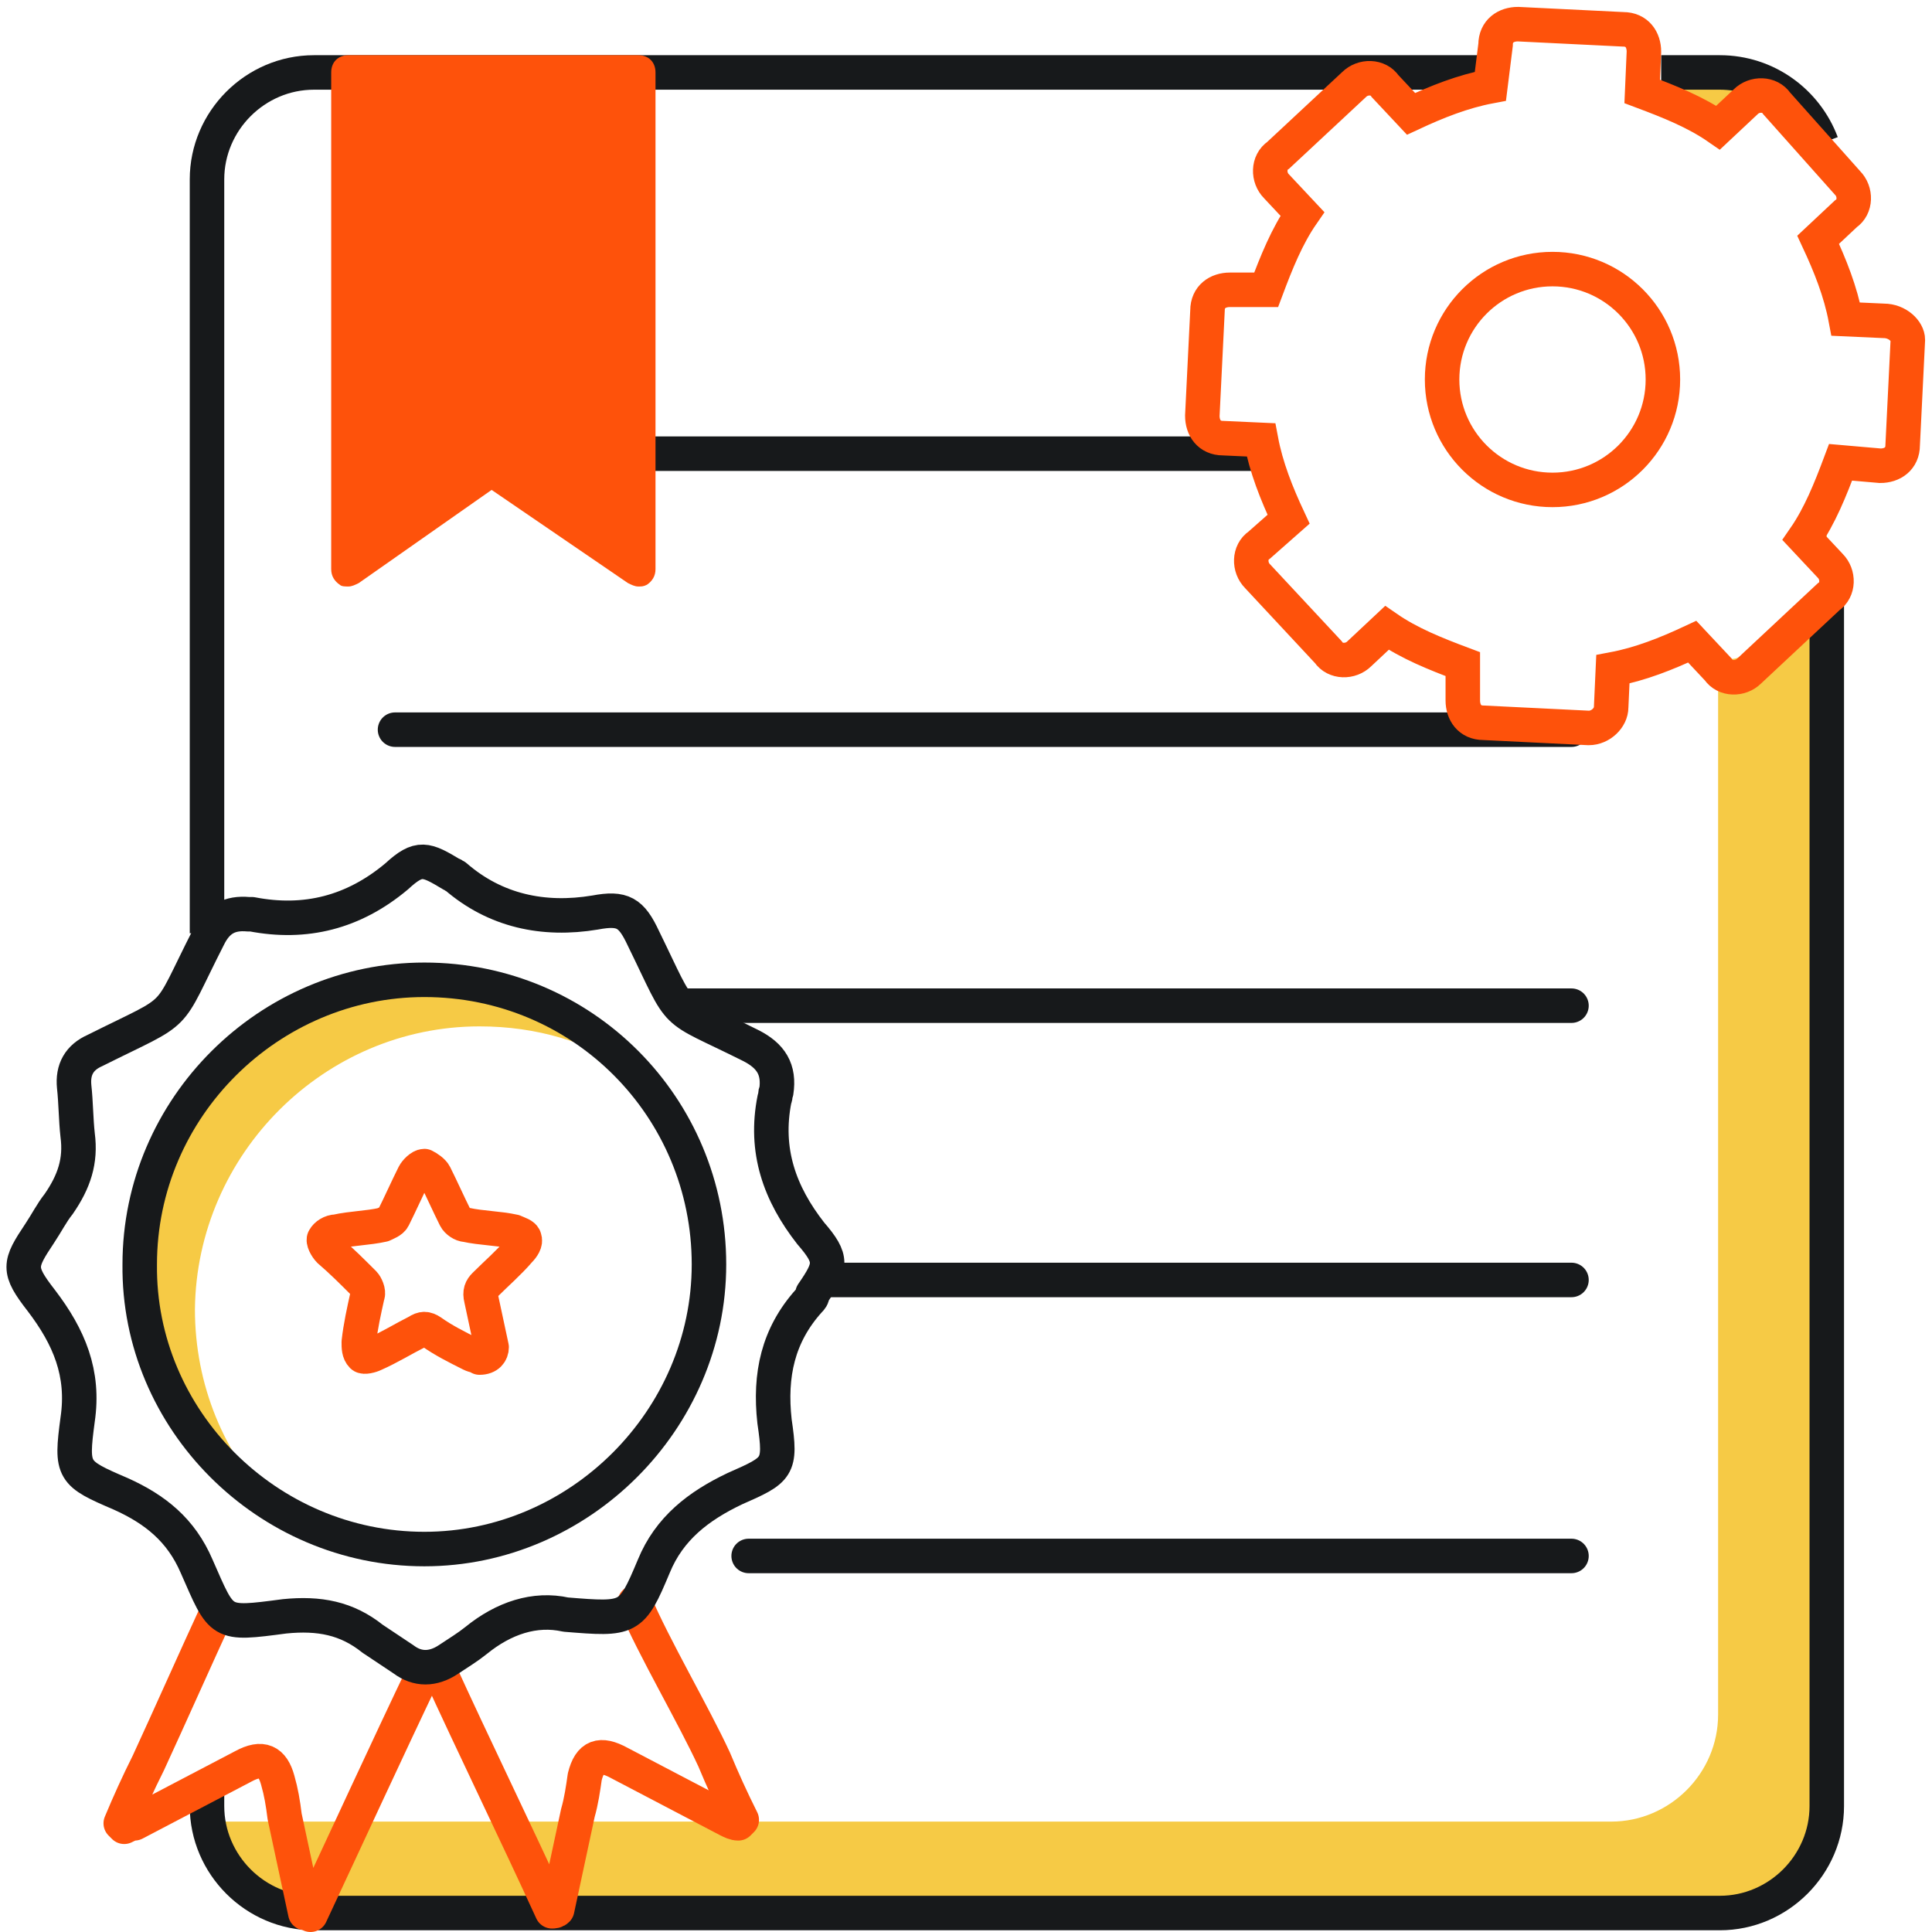
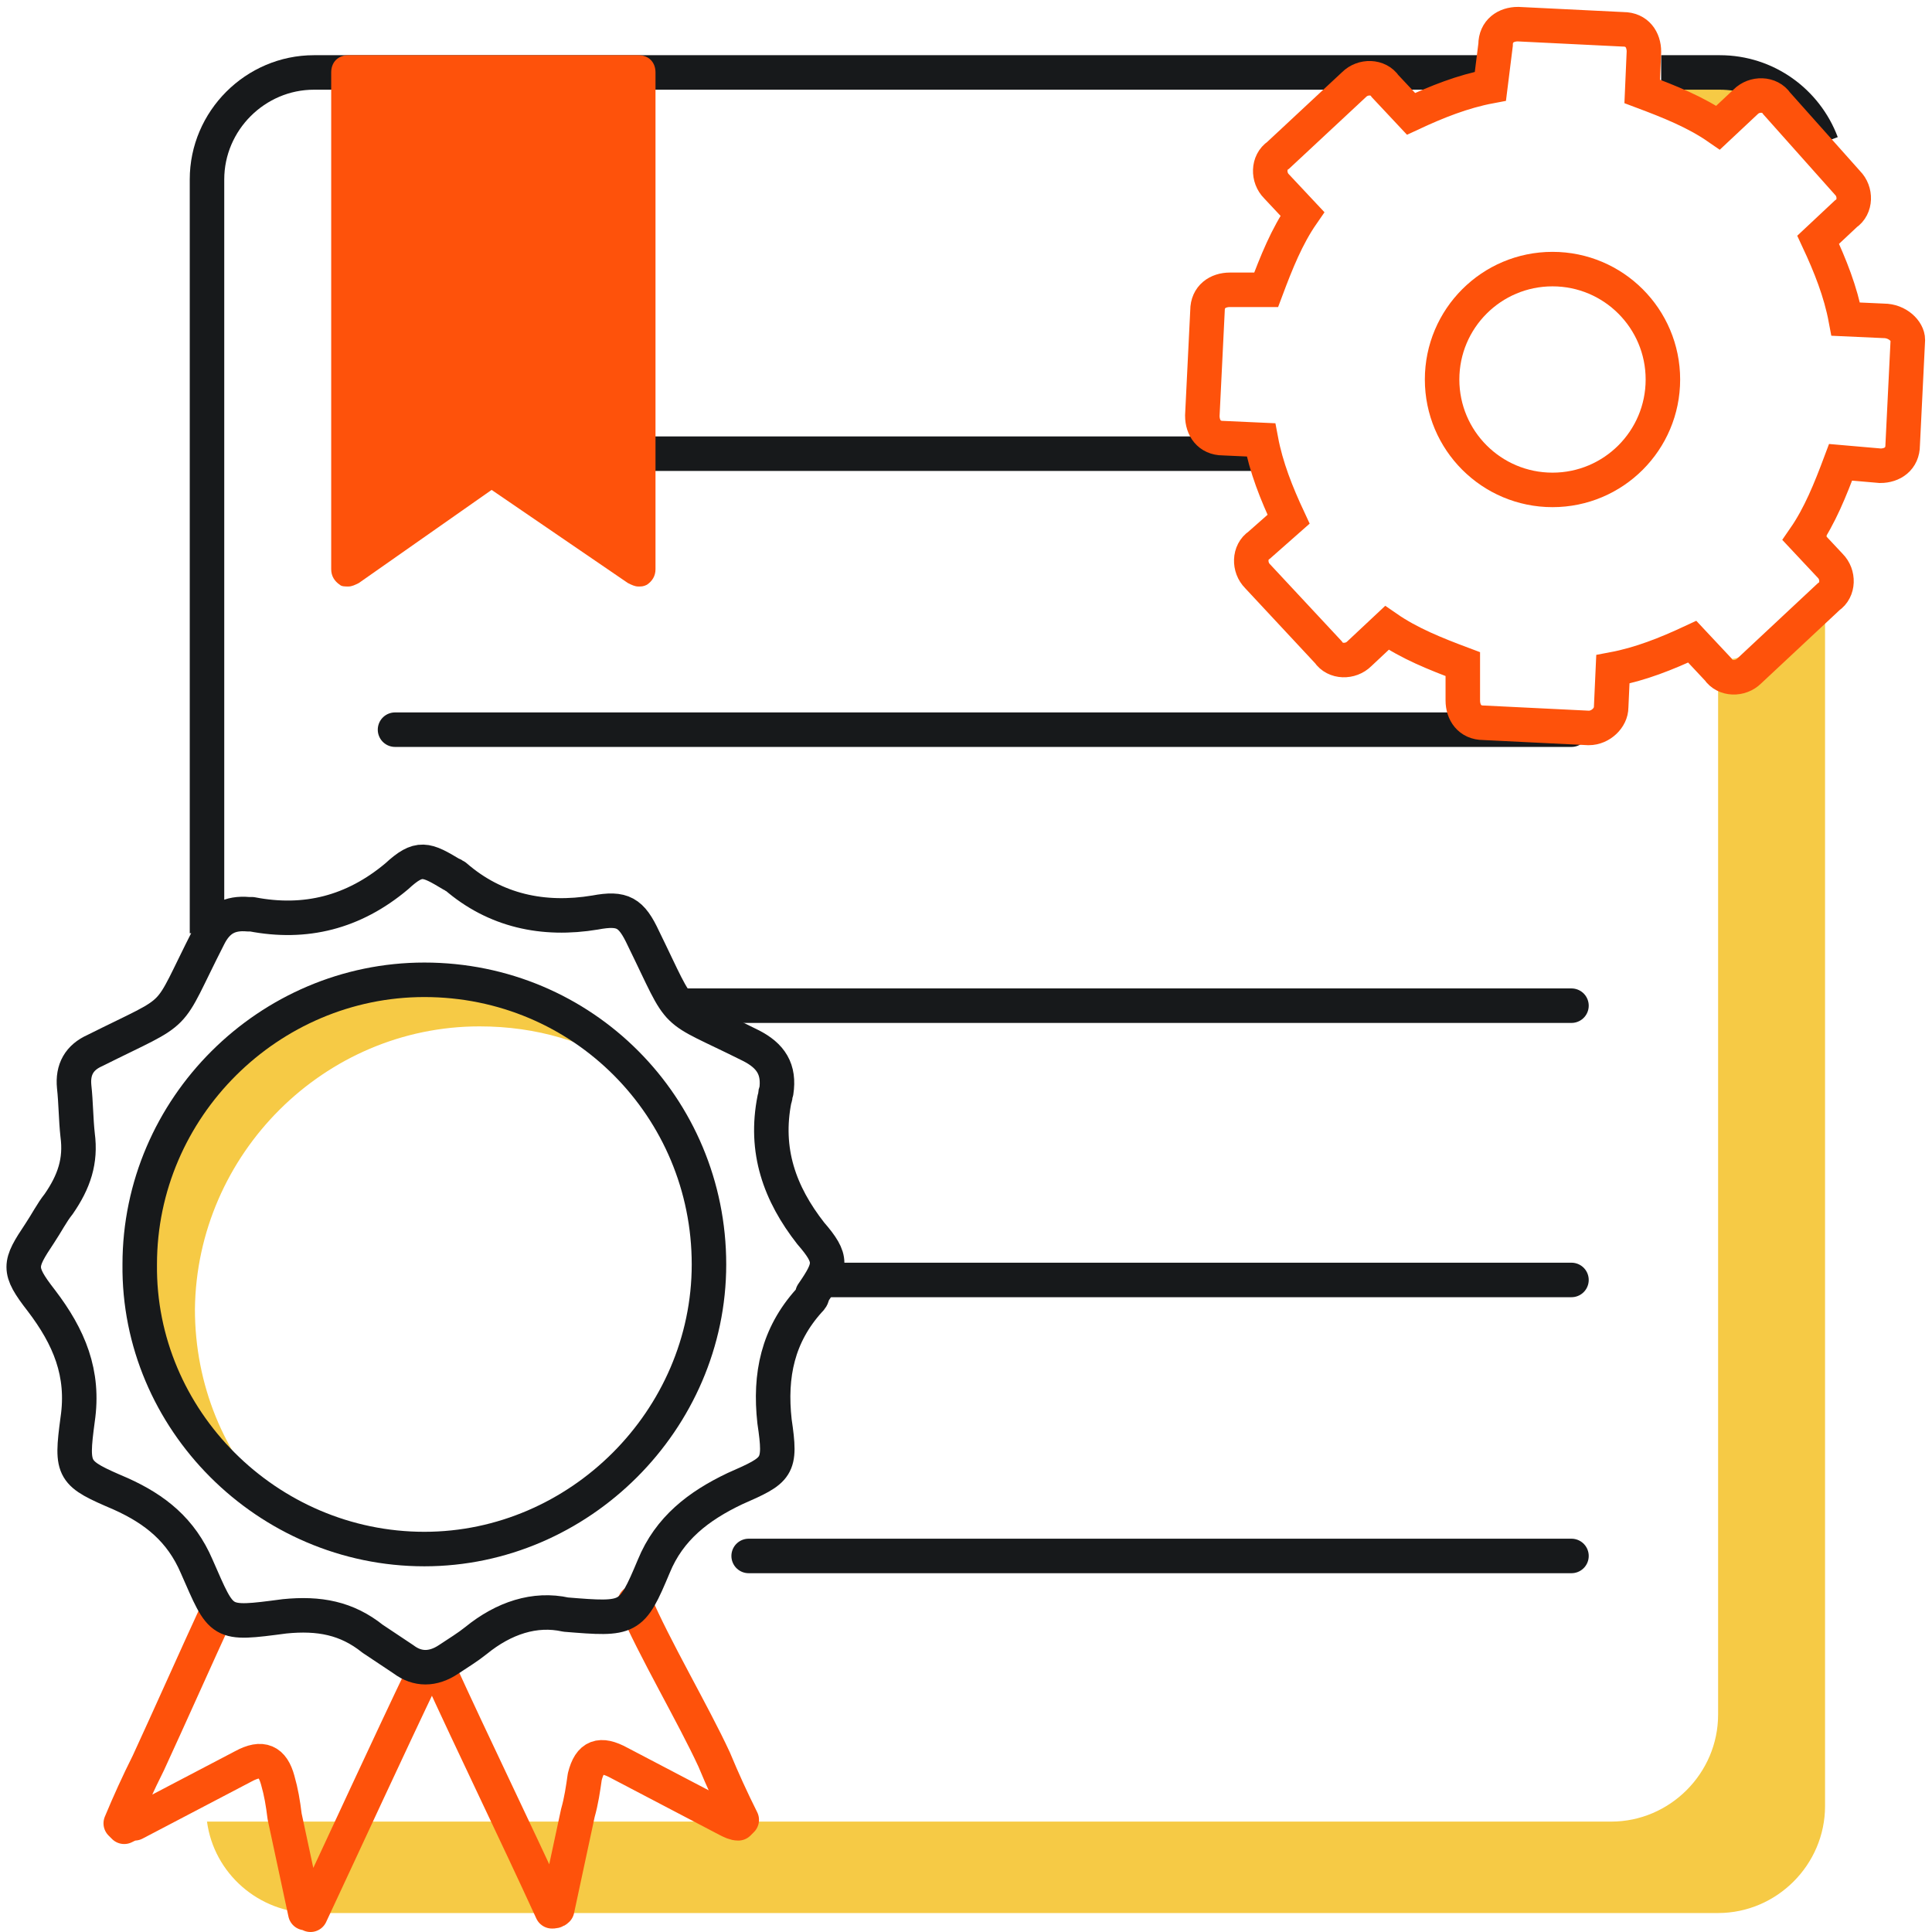
<svg xmlns="http://www.w3.org/2000/svg" version="1.1" id="Layer_1" x="0px" y="0px" viewBox="0 0 112 112" style="enable-background:new 0 0 112 112;" xml:space="preserve">
  <style type="text/css">
	.st0{display:none;}
	.st1{display:inline;fill:#FE520B;}
	.st2{display:inline;}
	.st3{fill:none;stroke:#17191B;stroke-width:2;stroke-miterlimit:10;}
	.st4{fill:#FE520B;}
	.st5{fill:none;stroke:#414042;stroke-width:2;stroke-linecap:round;stroke-miterlimit:10;}
	.st6{fill:#F6CA45;}
	.st7{fill:none;stroke:#FE520B;stroke-width:2;stroke-miterlimit:10;}
	.st8{fill:none;stroke:#17191B;stroke-width:2;stroke-linecap:round;stroke-miterlimit:10;}
	.st9{fill:none;stroke:#17191B;stroke-width:2;stroke-linecap:round;stroke-linejoin:round;stroke-miterlimit:10;}
	.st10{fill:none;stroke:#FE520B;stroke-width:2;stroke-linecap:round;stroke-linejoin:round;stroke-miterlimit:10;}
</style>
  <g id="Layer_1_copy" class="st0">
    <path class="st1" d="M39.3,34.6c4.1-6.1,11-10.1,19.1-10.7c-0.8-0.1-1.6-0.1-2.3-0.1c-8.3,0-15.8,3.5-20.4,9.4   C36.9,33.5,38.1,34,39.3,34.6z" />
    <path class="st1" d="M29.6,32.3c-0.8-0.1-1.6-0.1-2.3-0.1c-14,0-25.5,9.9-25.5,24.2h4.8C6.6,42.9,16.7,33.3,29.6,32.3z" />
    <g id="Layer_3_copy_00000022549579748205300120000007010477891688028849_" class="st2">
      <g>
        <g>
          <path class="st3" d="M56,23.6c-8.4,0-15.8,3.5-20.5,9.4c7.4,2.3,13.3,7.6,15.9,14.8c3.1,0,6.2,0,9.4,0      c2.5-7.2,8.4-12.5,15.8-14.8C71.9,27.2,64.4,23.6,56,23.6z" />
        </g>
        <g>
          <ellipse class="st3" cx="56.1" cy="12.7" rx="11.4" ry="10.9" />
        </g>
      </g>
      <g>
        <path class="st4" d="M65.6,48.5c3.3-8.8,11.7-15.4,21.7-16.2c-0.8-0.1-1.6-0.1-2.3-0.1c-11,0-20.4,6.1-24,15.6L65.6,48.5z" />
        <g>
          <ellipse class="st3" cx="27.4" cy="20.9" rx="11.4" ry="10.9" />
          <line class="st5" x1="13.6" y1="55.8" x2="13.6" y2="51.1" />
        </g>
      </g>
      <g>
        <g>
          <ellipse class="st3" cx="85" cy="20.9" rx="11.4" ry="10.9" />
-           <line class="st5" x1="102.3" y1="55.8" x2="102.3" y2="51.1" />
        </g>
      </g>
      <g>
        <circle class="st3" cx="58.7" cy="69.4" r="21.3" />
        <path class="st4" d="M38.3,108.7c-2-1.2-2.7-3.9-1.5-5.9l6.9-11.4c0.2-0.4,0.6-0.8,0.9-1.1c-1.8-0.4-3.6,0.4-4.6,2l-6.9,11.4     c-1.2,2-0.6,4.7,1.5,5.9c1.6,1,3.6,0.7,5-0.4C39.1,109.1,38.7,109,38.3,108.7z" />
        <g>
          <path class="st3" d="M35.9,110.4l-2.6-1.6c-1.3-0.8-1.7-2.5-1-3.8l8.4-14c0.8-1.3,2.5-1.7,3.8-1l2.6,1.6c1.3,0.8,1.7,2.5,1,3.8      l-8.4,14C38.9,110.7,37.2,111.2,35.9,110.4z" />
        </g>
        <g>
          <g>
            <path class="st6" d="M95.9,84.6l3.7,0.2c0.5,0,0.7,0.4,0.7,0.8l-0.1,1.4c0.9,0.4,1.8,0.7,2.7,1.3l1-0.9       c0.1-0.1,0.3-0.2,0.5-0.2s0.4,0.1,0.6,0.3l2.5,2.8c0.3,0.3,0.3,0.8-0.1,1.1l-1,0.9c0.5,0.8,0.8,1.7,1,2.8l1.4,0.1       c0.5,0,0.8,0.4,0.9,0.8l-0.2,3.7c0,0.5-0.4,0.7-0.8,0.7l-1.4-0.1c-0.4,0.9-0.7,1.8-1.3,2.7l0.9,1c0.3,0.3,0.3,0.8-0.1,1.1       l-2.8,2.6c-0.1,0.1-0.3,0.2-0.5,0.2s-0.4-0.1-0.6-0.3l-0.9-1c-0.8,0.5-1.7,0.8-2.8,1l-0.1,1.4c0,0.4-0.4,0.7-0.8,0.7l-3.7-0.2       c-0.5,0-0.7-0.4-0.7-0.8v-1.3c-0.9-0.4-1.8-0.7-2.7-1.3l-1,0.9c-0.1,0.1-0.3,0.2-0.5,0.2s-0.4-0.1-0.6-0.3l-2.5-2.7       c-0.3-0.3-0.3-0.8,0.1-1.1l1-0.9c-0.5-0.8-0.8-1.7-1-2.8l-1.4-0.1c-0.5,0-0.7-0.4-0.7-0.8l0.2-3.7c0-0.5,0.4-0.7,0.8-0.7H87       c0.4-0.9,0.7-1.8,1.3-2.7l-0.9-1c-0.3-0.3-0.3-0.8,0.1-1.1l2.7-2.5c0.1-0.1,0.3-0.2,0.5-0.2s0.4,0.1,0.6,0.3l0.9,1       c0.8-0.5,1.7-0.8,2.8-1l0.2-1.6C95.1,84.9,95.4,84.6,95.9,84.6 M96,82.6L96,82.6c-1.6,0-2.8,1.1-2.9,2.6v0.1       c-0.1,0.1-0.3,0.1-0.4,0.2c-0.5-0.5-1.2-0.9-2-0.9c-0.7,0-1.4,0.3-1.9,0.7l-2.6,2.4c-0.6,0.5-0.9,1.2-1,1.9       c-0.1,0.7,0.2,1.5,0.7,2c-0.1,0.1-0.1,0.3-0.2,0.4c-1.5,0-2.7,1.2-2.8,2.7l-0.2,3.6l0,0l0,0c0,1.5,1.1,2.7,2.6,2.8       c0,0.1,0.1,0.2,0.1,0.4c-0.5,0.5-0.8,1.1-0.9,1.8c-0.1,0.8,0.2,1.5,0.7,2.1l2.4,2.6c0.5,0.6,1.3,1,2.1,1c0.7,0,1.3-0.2,1.8-0.7       c0.1,0.1,0.3,0.1,0.4,0.2c0,1.5,1.2,2.7,2.7,2.8l3.6,0.2l0,0l0,0c1.5,0,2.7-1.2,2.8-2.6c0.1,0,0.2-0.1,0.4-0.1       c0.5,0.5,1.2,0.9,2,0.9c0.7,0,1.4-0.3,1.9-0.7l2.7-2.5c0.6-0.5,0.9-1.2,1-1.9c0.1-0.7-0.2-1.5-0.7-2c0-0.1,0.1-0.2,0.1-0.3l0,0       h0.1c1.6,0,2.8-1.2,2.8-2.7l0.2-3.6v-0.2v-0.2c-0.3-1.4-1.4-2.3-2.7-2.4c0-0.1-0.1-0.2-0.1-0.4c0.5-0.5,0.8-1.1,0.9-1.8       c0.1-0.8-0.2-1.5-0.7-2.1l-2.4-2.7c-0.5-0.6-1.3-1-2.1-1c-0.7,0-1.3,0.2-1.8,0.7c-0.1,0-0.2-0.1-0.3-0.1l0,0v-0.1       c0-1.6-1.2-2.8-2.7-2.8L96,82.6L96,82.6L96,82.6z" />
          </g>
          <circle class="st7" cx="97.1" cy="97.3" r="3.9" />
        </g>
        <g>
          <g>
            <path class="st6" d="M13.6,61.4l3.7,0.2c0.5,0,0.7,0.4,0.7,0.8l0,1.4c0.9,0.4,1.8,0.7,2.7,1.3l1-0.9C21.8,64,22,64,22.1,64       c0.2,0,0.4,0.1,0.6,0.3l2.5,2.8c0.3,0.3,0.3,0.8-0.1,1.1l-1,0.9c0.5,0.8,0.8,1.7,1,2.8l1.4,0.1c0.5,0,0.8,0.4,0.9,0.8l-0.2,3.7       c0,0.5-0.4,0.7-0.8,0.7L25,77.1c-0.4,0.9-0.7,1.8-1.3,2.7l0.9,1c0.3,0.3,0.3,0.8-0.1,1.1l-2.8,2.6c-0.1,0.1-0.3,0.2-0.5,0.2       s-0.4-0.1-0.6-0.3l-0.9-1c-0.8,0.5-1.7,0.8-2.8,1l-0.1,1.4c0,0.4-0.4,0.7-0.8,0.7l-3.7-0.2c-0.5,0-0.7-0.4-0.7-0.8v-1.3       c-0.9-0.4-1.8-0.7-2.7-1.3l-1,0.9c0,0.1-0.2,0.2-0.4,0.2s-0.4-0.1-0.6-0.3L4.4,81c-0.3-0.3-0.3-0.8,0.1-1.1l1-0.9       c-0.5-0.8-0.8-1.7-1-2.8l-1.4-0.1c-0.5,0-0.7-0.4-0.7-0.8l0.2-3.7c0-0.5,0.4-0.7,0.8-0.7h1.3C5.1,70,5.4,69.1,6,68.2l-0.9-1       c-0.3-0.3-0.3-0.8,0.1-1.1l2.7-2.5c0.1-0.1,0.3-0.2,0.5-0.2s0.4,0.1,0.6,0.3l0.9,1c0.8-0.5,1.7-0.8,2.8-1l0.2-1.6       C12.8,61.7,13.2,61.4,13.6,61.4 M13.7,59.4L13.7,59.4c-1.6,0-2.8,1.1-2.9,2.6v0.1c-0.1,0.1-0.3,0.1-0.4,0.2       c-0.5-0.5-1.2-0.9-2-0.9c-0.7,0-1.4,0.3-1.9,0.7l-2.6,2.4c-0.6,0.5-0.9,1.2-1,1.9c-0.1,0.7,0.2,1.5,0.7,2       c-0.1,0.1-0.1,0.3-0.2,0.4c-1.5,0-2.7,1.2-2.8,2.7l-0.2,3.6l0,0l0,0c0,1.5,1.1,2.7,2.6,2.8c0,0.1,0.1,0.2,0.1,0.4       c-0.5,0.5-0.8,1.1-0.9,1.8c-0.1,0.8,0.2,1.5,0.7,2.1L5.4,85c0.5,0.6,1.3,1,2.1,1c0.7,0,1.3-0.2,1.8-0.7       c0.1,0.1,0.3,0.1,0.4,0.2c0,1.5,1.2,2.7,2.7,2.8l3.6,0.2l0,0l0,0c1.5,0,2.7-1.2,2.8-2.6c0.1,0,0.2-0.1,0.4-0.1       c0.5,0.5,1.2,0.9,2,0.9c0.7,0,1.4-0.3,1.9-0.7l2.7-2.5c0.6-0.5,0.9-1.2,1-1.9c0.1-0.7-0.2-1.5-0.7-2c0-0.1,0.1-0.2,0.1-0.3l0,0       h0.1c1.6,0,2.8-1.2,2.8-2.7l0.2-3.6v-0.2v-0.2C29.1,71,28,70,26.7,69.9c0-0.1-0.1-0.2-0.1-0.4c0.5-0.5,0.8-1.1,0.9-1.8       c0.1-0.8-0.2-1.5-0.7-2.1L24.3,63c-0.5-0.6-1.3-1-2.1-1c-0.7,0-1.3,0.2-1.8,0.7c-0.1,0-0.2-0.1-0.3-0.1l0,0v-0.1       c0-1.6-1.2-2.8-2.7-2.8L13.7,59.4L13.7,59.4L13.7,59.4z" />
          </g>
-           <circle class="st7" cx="14.8" cy="74" r="3.9" />
        </g>
        <line class="st3" x1="47.7" y1="92.3" x2="49.8" y2="88.9" />
        <line class="st3" x1="43.7" y1="89.9" x2="45.8" y2="86.5" />
      </g>
    </g>
    <g class="st2">
      <path class="st3" d="M75.2,56h35.2c0-14.3-11.4-24.2-25.5-24.2c-11.3,0-20.9,6.5-24.2,16.5C66.6,48.8,71.7,51.7,75.2,56z" />
      <line class="st8" x1="71.3" y1="52.1" x2="71.3" y2="51.1" />
      <line class="st8" x1="102.4" y1="55.8" x2="102.4" y2="51.1" />
    </g>
    <g class="st2">
      <path class="st3" d="M51.8,49.3c-3-10.5-12.8-17.4-24.5-17.4c-14.1,0-25.5,10-25.5,24.2h40.4C44.7,53,48,50.6,51.8,49.3z" />
      <line class="st8" x1="13.6" y1="55.9" x2="13.6" y2="51.2" />
      <line class="st8" x1="44.7" y1="53.4" x2="44.7" y2="51.2" />
    </g>
    <g class="st2">
      <path class="st6" d="M56.8,70.4c-0.8,3.7-4.1,5.1-6.7,4.6c-2.6-0.5-4.5-2.8-4.6-5.5c0-2.7,1.9-5.1,4.6-5.6    c2.4-0.4,5.8,0.8,6.7,4.6c2.8,0,5.7,0,8.5,0c0-0.9,0-1.7,0-2.6c0-0.2,0.1-0.5,0.1-0.7c0.2-0.4,0.6-0.6,1-0.4    c0.4,0.1,0.7,0.4,0.7,0.9c0,0.9,0,1.9,0,2.8c0.9,0,1.9,0,2.9,0c0-0.7,0-1.5,0-2.2c0-0.2,0-0.4,0-0.6c0.1-0.6,0.4-0.9,0.9-0.9    s0.9,0.4,0.9,0.9c0,1.3,0,2.6,0,3.9c0,0.6-0.4,0.9-1,0.9c-1.1,0-2.2,0-3.3,0c-3.4,0-6.8,0-10.2,0C57.2,70.4,57,70.4,56.8,70.4z     M55,69.5c0-2.1-1.7-3.7-3.8-3.7s-3.8,1.7-3.7,3.8c0,2.1,1.7,3.7,3.8,3.7C53.3,73.2,55,71.5,55,69.5z" />
    </g>
  </g>
  <g id="Layer_2_00000054950561098141888260000017882380143304476089_">
    <g>
      <path class="st6" d="M104.7,14c0.5,0.8,0.8,1.7,1.2,2.7V13L104.7,14z" />
      <path class="st6" d="M105.6,32.2c0.2,0.2,0.3,0.5,0.3,0.8v-5.8c-0.5,1.2-1,2.4-1.7,3.5L105.6,32.2z" />
      <path class="st6" d="M96.6,5.9l4.3,0.6c0.4-0.4,1.3-0.4,1.7,0.1l3.3,3.7c-0.1-3.4-2.8-6.1-6.2-6.1h-3.1c0,0.3,0,0.8,0,1.1    L96.6,5.9z" />
      <path class="st6" d="M105.4,33.9l-4.3,4c-0.4,0.4-1.1,0.4-1.5,0v61.5c0,3.4-2.8,6.2-6.2,6.2H12c0.4,3,3,5.3,6.1,5.3h81.5    c3.4,0,6.2-2.8,6.2-6.2V33.1C105.8,33.4,105.7,33.7,105.4,33.9z" />
    </g>
-     <path class="st3" d="M105.9,34.4v70.3c0,3.4-2.8,6.2-6.2,6.2H18.2c-3.4,0-6.2-2.8-6.2-6.2v-1.8" />
    <path class="st3" d="M96.3,4.2h3.4c2.7,0,5,1.7,5.9,4.1" />
    <path class="st3" d="M12,54.1V10.4c0-3.4,2.8-6.2,6.2-6.2h68.1" />
    <line class="st9" x1="35.1" y1="26.3" x2="72.6" y2="26.3" />
    <line class="st9" x1="22.9" y1="42.3" x2="91.1" y2="42.3" />
    <line class="st9" x1="39.4" y1="58.3" x2="91.1" y2="58.3" />
    <line class="st9" x1="47.8" y1="74.2" x2="91.1" y2="74.2" />
    <line class="st9" x1="43.4" y1="90.2" x2="91.1" y2="90.2" />
    <g>
      <path class="st7" d="M109.2,18.6l-2.2-0.1c-0.3-1.6-0.9-3.1-1.6-4.6l1.6-1.5c0.6-0.4,0.6-1.3,0.1-1.8L103,6    c-0.4-0.6-1.3-0.6-1.8-0.1l-1.6,1.5c-1.3-0.9-2.8-1.5-4.4-2.1L95.3,3c0-0.7-0.4-1.3-1.2-1.3L88,1.4c-0.7,0-1.3,0.4-1.3,1.2    l-0.3,2.4c-1.6,0.3-3.1,0.9-4.6,1.6l-1.5-1.6c-0.4-0.6-1.3-0.6-1.8-0.1L74.1,9c-0.6,0.4-0.6,1.3-0.1,1.8l1.5,1.6    c-0.9,1.3-1.5,2.8-2.1,4.4h-2.1c-0.7,0-1.3,0.4-1.3,1.2l-0.3,6.1c0,0.7,0.4,1.3,1.2,1.3l2.2,0.1c0.3,1.6,0.9,3.1,1.6,4.6L73,31.6    c-0.6,0.4-0.6,1.3-0.1,1.8l4.1,4.4c0.4,0.6,1.3,0.6,1.8,0.1l1.6-1.5c1.3,0.9,2.8,1.5,4.4,2.1v2.1c0,0.7,0.4,1.3,1.2,1.3l6.1,0.3    c0.7,0,1.3-0.6,1.3-1.2l0.1-2.2c1.6-0.3,3.1-0.9,4.6-1.6l1.5,1.6c0.4,0.6,1.3,0.6,1.8,0.1l4.6-4.3c0.6-0.4,0.6-1.3,0.1-1.8    l-1.5-1.6c0.9-1.3,1.5-2.8,2.1-4.4L109,27c0.7,0,1.3-0.4,1.3-1.2l0.3-6.1C110.6,19.2,110,18.6,109.2,18.6z" />
      <circle class="st7" cx="90" cy="22" r="6.4" />
    </g>
  </g>
  <g id="Layer_3_copy_2">
    <g>
      <path class="st6" d="M11.3,75.9c0.1-9,7.5-16.4,16.5-16.4c3.3,0,6.3,0.9,8.9,2.6c-3-3.2-7.3-5.3-12.1-5.3c-9,0-16.4,7.4-16.5,16.4    c-0.1,5.8,3,11,7.7,14C13,84.3,11.3,80.3,11.3,75.9z" />
      <path class="st10" d="M12.6,93.4c-1.2,2.6-2.8,6.2-4,8.8c-0.6,1.2-1.1,2.3-1.6,3.5c0.1,0.1,0.1,0.1,0.2,0.2    c0.2-0.1,0.4-0.2,0.6-0.2c2.1-1.1,4.2-2.2,6.3-3.3c1.1-0.6,1.7-0.3,2,0.8c0.2,0.7,0.3,1.3,0.4,2.1c0.4,1.9,0.8,3.7,1.2,5.6    c0.1,0,0.2,0,0.3,0.1c2.2-4.7,4.4-9.5,6.6-14.1" />
      <path class="st10" d="M25.4,96.7c2.1,4.6,4.4,9.3,6.6,14.1c0.1,0,0.2,0,0.3-0.1c0.4-1.9,0.8-3.7,1.2-5.6c0.2-0.7,0.3-1.4,0.4-2.1    c0.3-1.2,0.9-1.4,2-0.8c2.1,1.1,4.2,2.2,6.3,3.3c0.2,0.1,0.4,0.2,0.6,0.2c0.1-0.1,0.1-0.1,0.2-0.2c-0.6-1.2-1.1-2.3-1.6-3.5    c-1.2-2.6-3.5-6.5-4.6-9.1" />
      <path class="st9" d="M32.8,93.6c3.7,0.3,3.8,0.3,5.1-2.8c0.9-2.2,2.6-3.5,4.7-4.5c2.5-1.1,2.7-1.2,2.3-3.9c-0.3-2.7,0.2-5,2-7    c0.1-0.1,0.2-0.2,0.2-0.4c1.1-1.6,1.2-2-0.1-3.5c-1.8-2.3-2.7-4.8-2.1-7.8c0.1-0.2,0-0.3,0.1-0.4c0.2-1.3-0.3-2.1-1.5-2.7    c-4.8-2.4-3.8-1.3-6.2-6.2c-0.7-1.5-1.2-1.8-2.8-1.5c-3,0.5-5.8-0.1-8.1-2.1c-0.1,0-0.1-0.1-0.2-0.1c-1.5-0.9-1.9-1.1-3.2,0.1    c-2.5,2.1-5.3,2.8-8.4,2.2c-0.1,0-0.2,0-0.2,0c-1.1-0.1-1.8,0.3-2.3,1.3c-2.6,5.1-1.4,4-6.6,6.6c-0.9,0.4-1.3,1.1-1.2,2.1    c0.1,0.9,0.1,1.9,0.2,2.8c0.2,1.5-0.2,2.7-1.1,4c-0.4,0.5-0.7,1.1-1.1,1.7c-1.2,1.8-1.3,2.1,0.1,3.9c1.6,2.1,2.5,4.2,2.1,6.9    c-0.4,3-0.3,3.1,2.5,4.3c2,0.9,3.5,2.1,4.4,4.2c1.5,3.4,1.3,3.4,5.1,2.9c2-0.2,3.6,0.1,5.1,1.3c0.6,0.4,1.2,0.8,1.8,1.2    c0.8,0.6,1.7,0.6,2.6,0c0.6-0.4,1.1-0.7,1.6-1.1C29.2,93.8,31,93.2,32.8,93.6z" />
      <path class="st9" d="M24.6,56.8c9.2,0,16.5,7.4,16.5,16.5c0,9-7.5,16.5-16.5,16.5C15.5,89.8,8,82.3,8.1,73.3    C8.1,64.2,15.6,56.8,24.6,56.8z" />
-       <path class="st10" d="M27.8,78.7c-0.1-0.1-0.3-0.1-0.5-0.2c-0.8-0.4-1.6-0.8-2.3-1.3c-0.3-0.2-0.5-0.2-0.8,0    c-0.8,0.4-1.6,0.9-2.5,1.3c-0.2,0.1-0.6,0.2-0.7,0.1c-0.2-0.2-0.2-0.5-0.2-0.8c0.1-0.9,0.3-1.8,0.5-2.7c0.1-0.2-0.1-0.6-0.2-0.7    c-0.7-0.7-1.3-1.3-2-1.9c-0.2-0.2-0.4-0.6-0.3-0.7c0.1-0.2,0.4-0.4,0.7-0.4c0.9-0.2,1.8-0.2,2.7-0.4c0.2-0.1,0.5-0.2,0.6-0.4    c0.4-0.8,0.8-1.7,1.2-2.5c0.1-0.2,0.4-0.5,0.6-0.5c0.2,0.1,0.5,0.3,0.6,0.5c0.4,0.8,0.8,1.7,1.2,2.5c0.1,0.2,0.4,0.4,0.6,0.4    c0.9,0.2,1.9,0.2,2.8,0.4c0.2,0.1,0.6,0.2,0.6,0.4c0.1,0.2-0.1,0.5-0.3,0.7c-0.6,0.7-1.3,1.3-2,2c-0.2,0.2-0.3,0.4-0.2,0.8    c0.2,0.9,0.4,1.9,0.6,2.8C28.5,78.4,28.3,78.7,27.8,78.7z" />
    </g>
  </g>
  <g>
    <path class="st4" d="M37,33.5c-0.1,0-0.2,0-0.3-0.1l-8.2-5.6l-8,5.6c-0.1,0.1-0.2,0.1-0.3,0.1c-0.1,0-0.2,0-0.2-0.1   c-0.2-0.1-0.3-0.3-0.3-0.4V4.2c0-0.3,0.2-0.5,0.5-0.5H37c0.3,0,0.5,0.2,0.5,0.5V33c0,0.2-0.1,0.4-0.3,0.4   C37.2,33.5,37.1,33.5,37,33.5z" />
    <path class="st4" d="M37,4.2V33l-8.5-5.8L20.2,33V4.2H37 M37,3.2H20.2c-0.6,0-1,0.4-1,1V33c0,0.4,0.2,0.7,0.5,0.9   c0.1,0.1,0.3,0.1,0.5,0.1c0.2,0,0.4-0.1,0.6-0.2l7.7-5.4l7.9,5.4c0.2,0.1,0.4,0.2,0.6,0.2c0.2,0,0.3,0,0.5-0.1   c0.3-0.2,0.5-0.5,0.5-0.9V4.2C38,3.6,37.6,3.2,37,3.2L37,3.2z" />
  </g>
</svg>